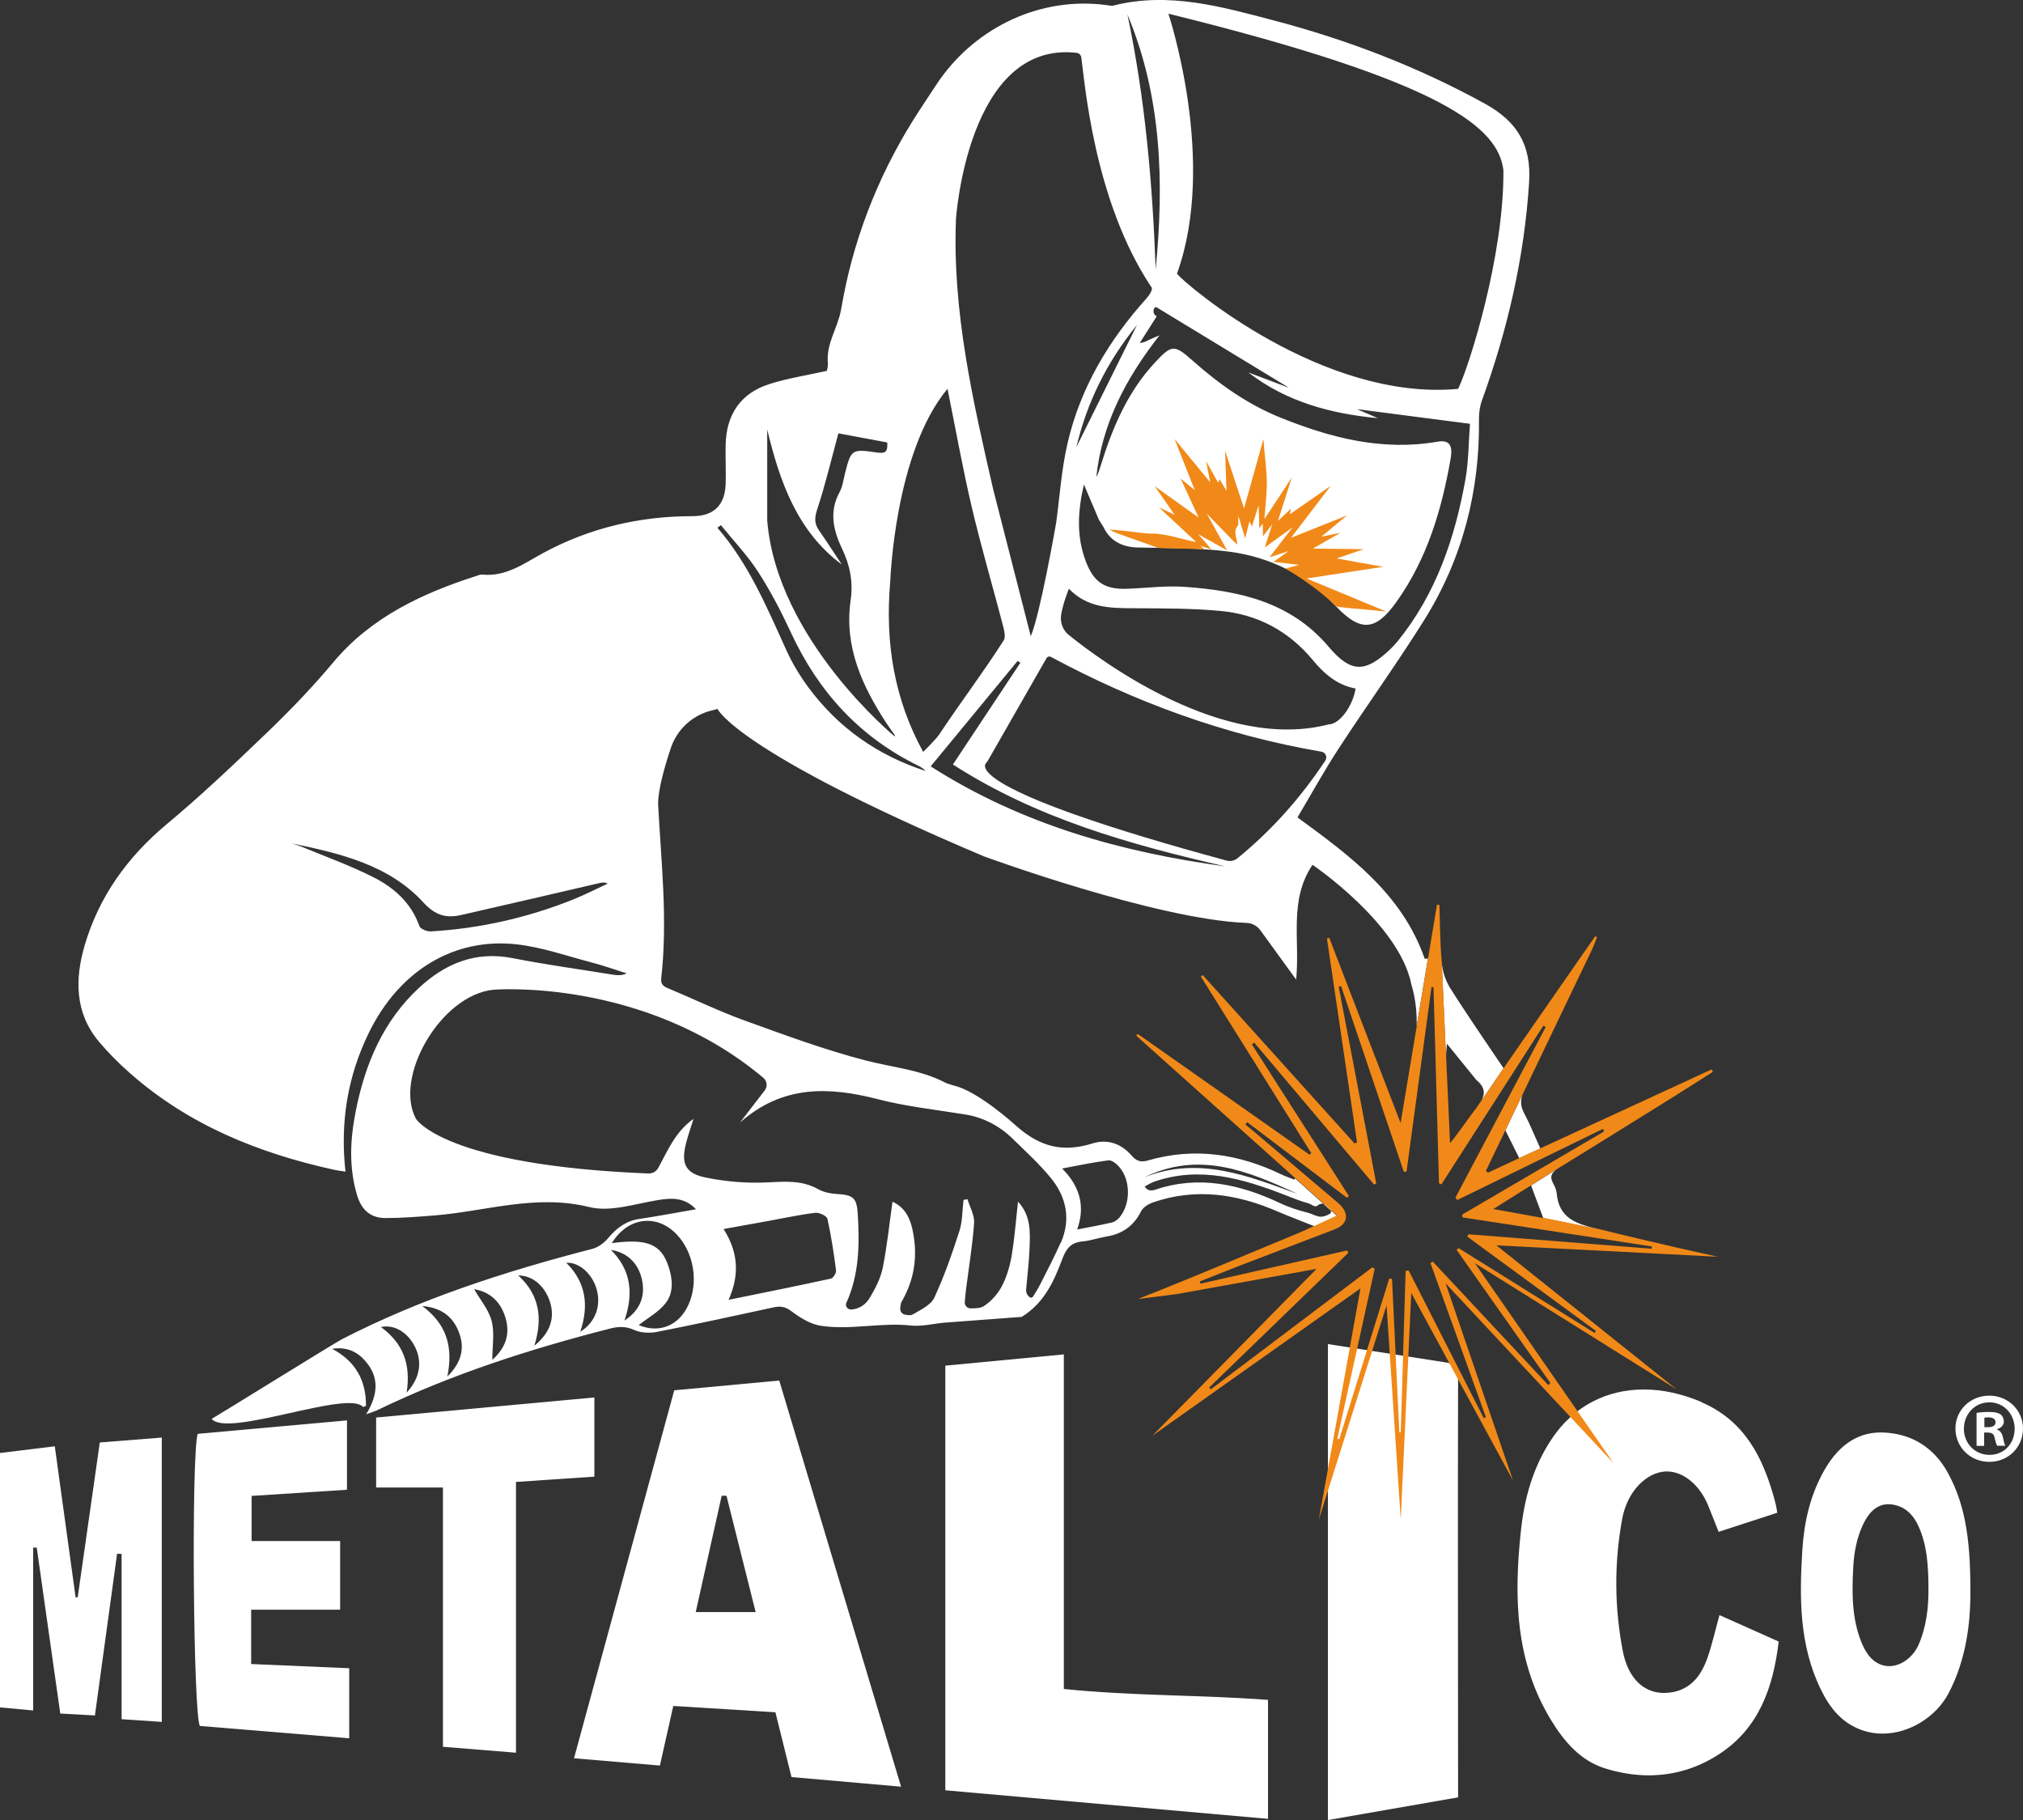
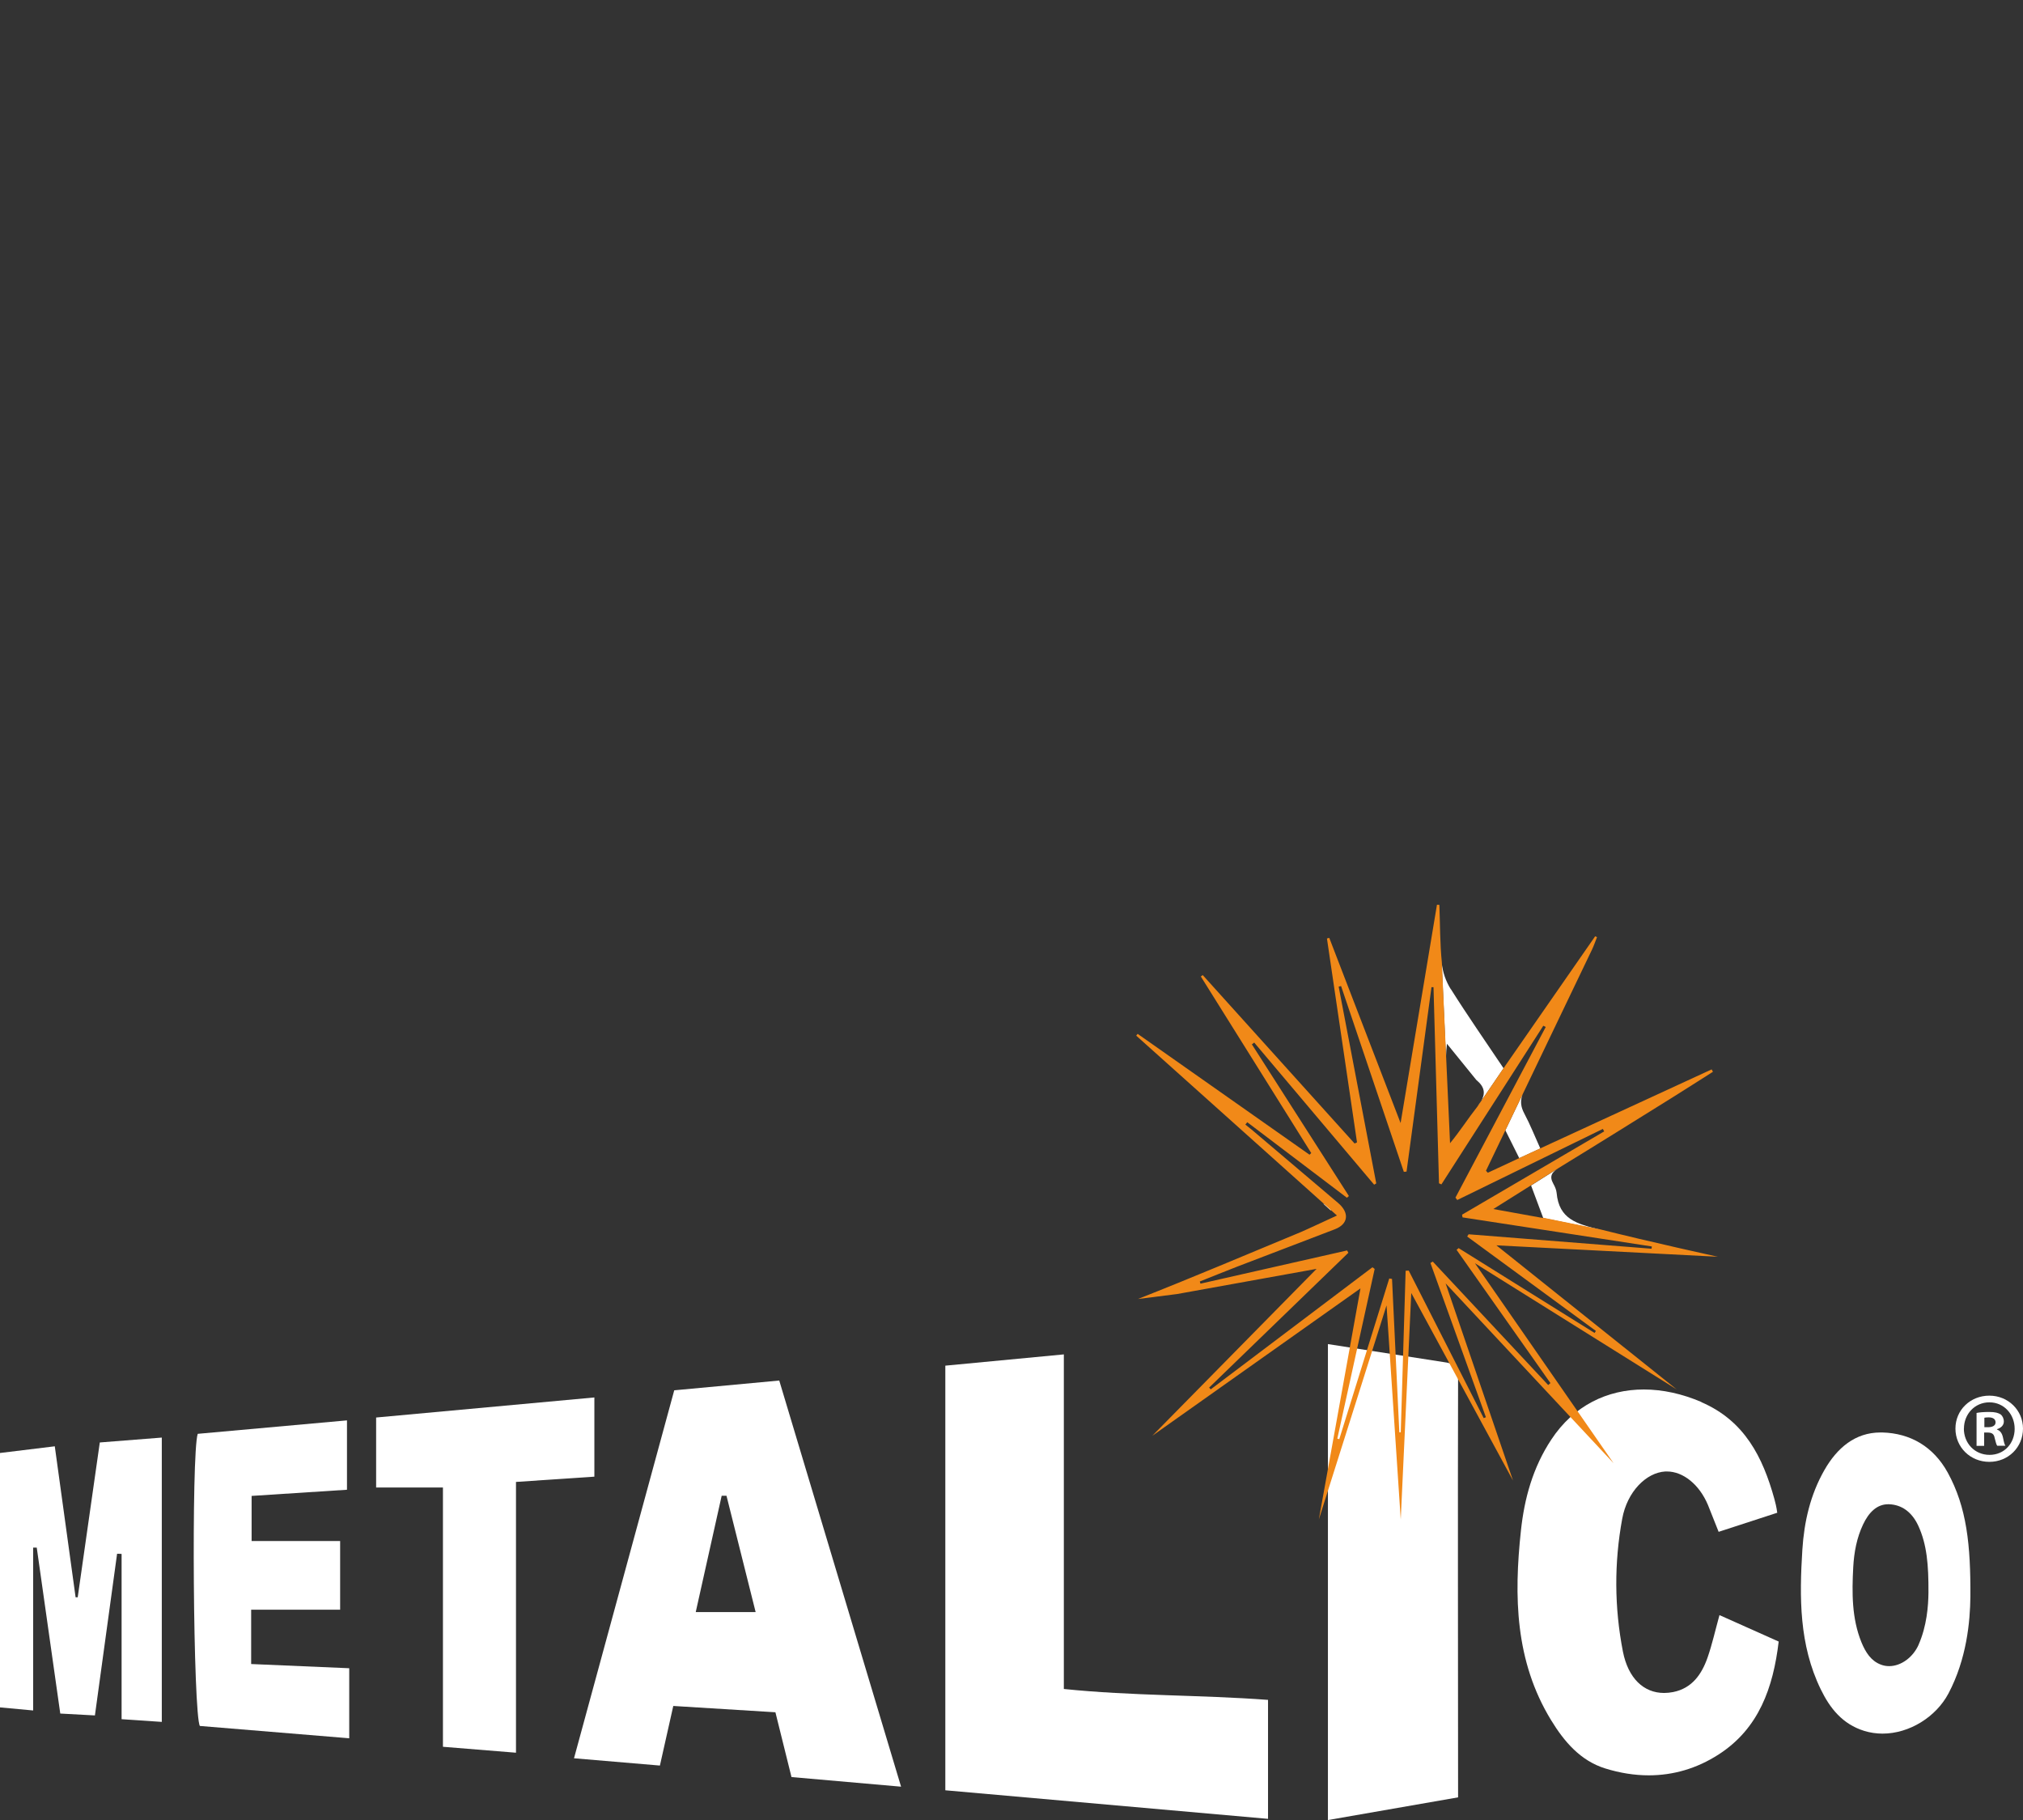
<svg xmlns="http://www.w3.org/2000/svg" id="Calque_2" data-name="Calque 2" viewBox="0 0 269.19 242.17">
  <rect x="0" y="0" width="269.19" height="242.17" fill="#333333" stroke="none" />
  <defs>
    <style>
      .cls-1 {
        fill: #f18918;
      }

      .cls-1, .cls-2 {
        stroke-width: 0px;
      }

      .cls-2 {
        fill: #fff;
      }
    </style>
  </defs>
  <g id="Calque_2-2" data-name="Calque 2">
    <g id="Calque_1-2" data-name="Calque 1-2">
      <g>
        <path class="cls-2" d="M125.79,181.71v56.5c14.39,1.27,28.65,2.54,42.94,3.8v-15.83c-9.13-.68-18.05-.51-27.17-1.45v-44.52c-5.48.52-10.62,1.01-15.77,1.5Z" />
        <path class="cls-2" d="M89.72,184.98c-4.47,16.39-8.85,32.47-13.34,48.97,4.09.35,7.7.65,11.43.97.64-2.86,1.18-5.27,1.78-7.93,4.62.29,9.07.56,13.59.84.75,3.04,1.42,5.74,2.14,8.62,4.81.42,9.39.82,14.58,1.28-5.51-18.37-10.82-36.08-16.21-54.04-4.76.44-9.34.87-13.97,1.3h0ZM92.58,214.49c1.2-5.36,2.32-10.42,3.45-15.47.21,0,.43,0,.64,0,1.28,5.11,2.56,10.23,3.88,15.48,0,0-7.97,0-7.97,0Z" />
        <path class="cls-2" d="M176.7,178.83v63.34l17.32-3.02c0-17.06-.05-38.77,0-56.1,0-.88-.64-1.62-1.5-1.75l-15.82-2.46h0Z" />
        <path class="cls-2" d="M226.4,186.55c-2.56-1.1-5.17-1.67-7.67-1.67-4.85,0-9.33,2.14-12.31,6.67-2.45,3.71-3.58,7.81-4.04,12.12-.94,8.75-.78,17.36,4.01,25.2,1.75,2.87,3.92,5.42,7.23,6.44,1.94.6,3.87.91,5.77.91,3.25,0,6.4-.9,9.32-2.79,5.33-3.44,7.24-8.87,7.97-15.01-2.71-1.21-5.22-2.33-7.88-3.52-.59,2.15-.98,3.91-1.57,5.61-.78,2.25-2.07,4.13-4.6,4.63-.41.08-.82.12-1.2.12-2.71,0-4.78-1.95-5.48-5.52-1.14-5.86-1.17-11.79-.09-17.66.66-3.6,3.18-6.14,5.73-6.29h.23c2.15,0,4.31,1.74,5.45,4.46l1.42,3.57c2.59-.84,5.19-1.69,7.8-2.54-.11-.8-.24-1.31-.39-1.86-1.54-5.55-3.96-10.37-9.7-12.85v-.02Z" />
        <path class="cls-2" d="M26.6,229.65c6.53.54,13.18,1.09,19.87,1.64v-9.32c-4.45-.19-8.7-.37-13.05-.56v-7.23h11.84v-9.14h-11.78v-6c4.35-.28,8.52-.55,12.69-.82v-9.23c-6.77.61-13.3,1.2-19.86,1.79-.87,2.63-.6,37.47.29,38.88h0Z" />
        <path class="cls-2" d="M68.66,233.22v-36.04c3.64-.24,7.01-.47,10.43-.7v-10.54c-9.81.9-19.36,1.78-29.04,2.67v9.31h8.89v34.5c3.24.26,6.32.52,9.72.79h0Z" />
        <path class="cls-2" d="M21.53,229.12v-37.84c-2.76.22-5.34.42-8.25.65-1,7.01-1.97,13.81-2.94,20.6h-.28c-.92-6.63-1.83-13.27-2.77-20.09-2.75.33-4.94.6-7.29.89v33.85c1.4.13,2.69.25,4.41.41v-21.67h.48c1.04,7.33,2.07,14.66,3.13,22.08,1.59.08,2.91.15,4.61.25,1-7.27,1.98-14.39,2.95-21.51.2,0,.4,0,.6.02v21.99c2.01.14,3.63.25,5.35.36h0Z" />
        <path class="cls-2" d="M250.47,190.6h-.24c-3.37,0-5.78,2.05-7.47,5.01-1.88,3.3-2.69,6.87-2.93,10.59-.4,6.34-.43,12.65,2.44,18.56,1.23,2.54,2.9,4.64,5.77,5.54.81.25,1.63.37,2.46.37,3.59,0,7.13-2.24,8.77-5.34,2.43-4.6,2.88-9.55,2.92-12.87.04-6.88-.48-11.91-3.02-16.53-1.89-3.43-4.95-5.23-8.7-5.33h0ZM255.31,218.82c-.73,1.67-2.32,2.87-3.93,2.87-.37,0-.74-.06-1.1-.2-1.29-.48-2.03-1.61-2.59-2.98-1.29-3.18-1.27-6.57-1.09-9.98.11-2,.47-3.92,1.31-5.69.75-1.59,1.83-2.69,3.34-2.69h.11c1.68.06,3.05,1.02,3.9,2.87,1.14,2.48,1.37,5.19,1.35,8.89-.02,1.78-.22,4.45-1.31,6.92h0Z" />
        <path class="cls-2" d="M269.19,190.08c0,2.48-1.95,4.43-4.48,4.43s-4.51-1.95-4.51-4.43,2-4.38,4.51-4.38,4.48,1.95,4.48,4.38ZM261.32,190.08c0,1.95,1.44,3.5,3.42,3.5s3.34-1.55,3.34-3.47-1.41-3.52-3.36-3.52-3.39,1.57-3.39,3.5h-.01ZM264.02,192.38h-1.01v-4.38c.4-.08.96-.13,1.68-.13.83,0,1.2.13,1.52.32.24.19.43.53.43.96,0,.48-.37.85-.91,1.01v.05c.43.16.67.48.8,1.07.13.67.21.93.32,1.09h-1.09c-.13-.16-.21-.56-.35-1.07-.08-.48-.35-.69-.91-.69h-.48v1.76h0ZM264.05,189.9h.48c.56,0,1.01-.19,1.01-.64,0-.4-.29-.67-.93-.67-.27,0-.45.03-.56.05v1.25h0Z" />
        <g>
-           <path class="cls-2" d="M176.74,124.85s-.07.02-.19.05l.19-.05Z" />
          <path class="cls-2" d="M193.05,131.62c-.67-1.07-1.08-2.27-1.21-3.52l.57,12.54c.02-.59.06-1.17.13-1.76l3.91,4.82c1.14.93,1.2,1.81.66,2.78l2.96-4.34c-2.43-3.62-4.8-7.02-7.01-10.53h-.01Z" />
          <path class="cls-2" d="M203.73,157.73c.55,1.47,1.03,2.76,1.62,4.34l7.5,1.53c-3-.76-5.41-1.35-5.72-4.89-.04-.42-.24-.85-.45-1.23-.56-1.01-.16-1.53.75-2.08l-3.69,2.33h0Z" />
          <path class="cls-2" d="M200.31,150.39c.69,1.38,1.23,2.47,1.85,3.71l2.8-1.29c-.76-1.68-1.36-3.21-2.13-4.65-.48-.9-.55-1.66-.24-2.53l-2.28,4.77h0Z" />
-           <path class="cls-2" d="M177.87,161.76l-.76-.68c0,.18-.03.35-.1.39-.38.24-.87.44-1.31.42-.55-.02-1.1-.38-1.64-.52-1.26-.32-2.49-.7-3.67-1.26-5.4-2.55-10.89-3.77-16.67-1.81-.15.05-.3.07-.45.09-.39.04-.76-.17-.95-.52.42-.22.83-.49,1.27-.64,6.09-2.11,11.8-.4,17.45,1.79,1.02.4,2.04.82,3.1,1.1.33.09.82.59,1.17.29.22-.2.51-.3.79-.23l-3.78-3.39c-.03.06-.06.11-.09.17-.58-.23-1.17-.43-1.73-.7-5.7-2.74-11.59-3.64-17.76-1.85-.88.26-1.49.12-2.15-.64-1.36-1.58-3.19-2.26-5.21-1.63-3.82,1.19-6.85.56-10.07-2.26,0,0-5.11-4.71-8.43-5.45-.47-.16-.84-.24-1.16-.41-3.28-1.69-6.92-1.99-10.42-2.89-5.52-1.42-10.89-3.42-16.26-5.36-3.35-1.21-6.58-2.78-9.88-4.16-.68-.29-1.28-.47-1.17-1.47.87-7.71,0-15.36-.42-23.14,0-1.94.86-4.98,1.69-7.46.84-2.52,2.93-4.43,5.53-5.03l.35-.08c.11-.04.22-.07.33-.11,0,0,2.47,5.67,35.45,19.62,0,0,22.93,8.42,34.96,8.86.72.03,1.39.38,1.82.96,1.55,2.14,3.11,4.29,4.77,6.58.54-5.22-1.01-10.55,2.18-15.27,0,0,11.53,7.79,13.15,15.9.57,1.91.75,3.76.71,5.58l1.5-9.02c-.23.02-.2.02-.43.04-3.03-8.7-10.06-13.78-16.93-18.81,1.87-3.14,3.56-6.22,5.48-9.16,3.72-5.71,7.71-11.24,11.33-17.01,5.14-8.19,7.47-17.23,7.34-26.9,0-.84.12-1.67.41-2.45,3.39-9.37,5.62-18.96,6.26-28.96.32-5.01-1.59-8.12-5.89-10.49-8.88-4.89-18.25-8.48-28-11.05-7-1.84-14.05-3.87-21.43-2-.25.06-.55-.02-.82-.05-.32-.04-.63-.08-.95-.11-8.67-.82-17.03,3.44-21.81,10.72l-2.16,3.28c-5.01,7.63-8.53,16.15-10.22,25.12-.1.5-.19,1.01-.28,1.52-.42,2.4-2.01,4.52-1.75,7.1.04.41-.1.84-.13,1.02-2.7.61-5.27.99-7.71,1.78-3.77,1.22-5.65,4.03-5.76,7.98-.05,1.76.06,3.52,0,5.28-.1,2.87-1.59,4.3-4.44,4.3-7.01,0-13.66,1.56-19.82,4.89-2.6,1.41-4.98,3.21-8.17,2.88-.21-.02-.43.09-.64.15-7.28,2.32-14.12,5.53-19.11,11.49-2.84,3.39-5.87,6.54-9.04,9.57-4.28,4.11-8.59,8.2-13.15,12-5.24,4.37-9.03,9.66-10.93,16.15-1.3,4.46-1.32,8.97,1.93,12.82,1.24,1.47,2.61,2.84,4.05,4.11,7.83,6.94,17.19,10.71,27.28,12.92.44.1.9.15,1.45.23-.73-6.61.3-12.72,3.12-18.49,4.04-8.25,11.34-12.71,19.75-11.74,3.35.39,6.62,1.55,9.92,2.41,1.57.41,3.1.96,4.64,1.45-.66.3-1.25.26-1.82.17-4.45-.72-8.93-1.33-13.35-2.2-4.96-.98-9,.71-12.51,3.98-4.74,4.41-7.13,10.09-8.37,16.31-.75,3.76-.96,7.51.17,11.27.59,1.96,1.81,3.03,3.8,3.02,2.14,0,4.28-.17,6.41-.34,6.87-.54,13.56-2.89,20.69-1.12,2.8.69,6.08-.44,9.12-.93,1.89-.31,3.58-.36,5.07,1.22-2.57.44-5.05.92-7.55,1.29-1.76.26-2.99,1.19-4.1,2.51-.54.65-1.35,1.27-2.15,1.47-11.47,2.97-22.71,6.57-33.29,12.01-1,.51-16.19,9.95-17.35,10.61,2.07,2.56,18.22-3.93,20.13-1.58q.2-.07.4-.15c.02-3.34-1.34-5.91-4.5-7.59,1.89-.3,3.29.34,4.4,1.61,1.87,2.12,1.75,4.44.12,7.1.82-.3,1.18-.4,1.51-.56,9.88-4.78,20.28-8.11,30.88-10.83,1.16-.3,2.15-.35,3.31.18.88.4,2.07.43,3.04.24,5.18-1.02,10.34-2.14,15.49-3.26.92-.2,1.56-.09,2.38.53,1.15.87,2.54,1.72,3.93,1.93,3.96.59,7.96-.48,11.96-.04,1.44.15,2.94-.24,4.42-.38l10.31-.77c3.05-1.87,4.32-4.82,5.45-7.81.5-1.33,1.17-2.1,2.64-2.23,1.09-.1,2.15-.48,3.23-.66,2.11-.35,3.61-1.43,4.58-3.37.27-.53.99-.96,1.59-1.17,5.66-1.95,11.13-1.13,16.5,1.19,1.51.65,3.05,1.22,5.02,2.01l2.9-1.34v-.08ZM172.66,158.86c-6.6-2.41-13.17-5.07-20.37-2.22,7.28-3.55,13.84-.82,20.37,2.22ZM123.85,101.96c4.02-4.87,7.79-9.45,11.56-14.02.12.08.25.16.37.24-2.94,4.44-5.89,8.88-8.98,13.54,11.1,7.16,23.57,10.66,36.26,13.56-13.87-1.89-27.12-5.58-39.22-13.31h.01ZM176.36,101.19c-3.3,4.98-7.15,9.3-11.71,13.02-.4.32-.93.43-1.42.3-33.08-8.97-32.56-12.33-32.03-12.97.11-.13.21-.25.29-.4,2.56-4.48,5.13-8.96,7.76-13.56.12-.21.39-.29.6-.17,11.14,5.99,23.06,10.39,35.99,12.61.54.09.82.71.52,1.17ZM176.85,96.37c-14.03,3.69-30.27-8.36-34.64-11.89-.79-.64-1.17-1.66-1.01-2.66.18-1.13.56-2.27,1.03-3.49,2.45,2.56,5.45,2.58,8.51,2.6,3.9.02,7.81,0,11.68.36,4.89.46,9.02,2.64,12.21,6.47,1.53,1.85,3.28,3.41,5.75,3.85-.35,2.29-2.1,4.73-3.53,4.77h0ZM200.05,22.62c.11,11.29-4.5,25.97-6.02,29.12-17.96,1.69-36.1-13.74-37.42-15.31,5.43-14.97-1.14-34.61-1.14-34.61,37,9.12,43.86,15.23,44.58,20.8ZM171.44,51.57c-1.62-.61-3.48-1.32-5.34-2.02,5.08,3.92,10.98,5.5,17.24,6.09-.93-.4-1.86-.8-2.77-1.2,4.86.63,9.72,1.26,15.03,1.95-.18,2.3-.16,4.88-.6,7.38-1.4,7.83-3.91,15.24-9.01,21.54-.31.38-.65.74-1,1.08-3.33,3.17-5.25,3.15-8.19-.33-5.05-5.99-11.96-7.47-19.23-7.98-2.51-.17-5.05.17-7.58.26-2.99.11-4.47-.87-5.52-3.68-1.23-3.26-1.08-6.57-.24-10.2.68,1.6,1.25,2.94,1.99,4.68l.61.98c.84,1.77,2.37,2.68,4.59,2.73,4.07.1,8.17.02,12.19.56,5.47.73,10.26,3.14,14.12,7.22,3.33,3.52,5.34,3.35,8.15-.63,4.04-5.7,5.97-12.21,7.15-18.98.32-1.86-.24-2.51-1.75-2.25-7.34,1.27-14.2-.5-20.91-3.21-4.39-1.77-8.19-4.48-11.71-7.61-2.39-2.12-2.75-2.11-4.96.27-3.62,3.88-5.64,8.61-7.19,13.59-.18.57-.33,1.14-.63,1.65.76-7.01,3.85-13.02,8.41-18.84-.72.31-1.08.44-1.42.61-.33.17-.65.37-1.2.39.72-1.13,1.44-2.26,2.25-3.53-.42-.21-.55-.73-.3-1.12.07-.1.2-.13.3-.07,5.98,3.63,11.84,7.2,17.54,10.66h-.02ZM143.23,59.48c1.41-5.91,3.99-11.22,8.06-16.24-2.8,5.65-5.43,10.95-8.06,16.24ZM153.78,35.83c-.42-11.4-1.4-22.73-3.76-33.91,4.57,10.92,4.89,22.34,3.76,33.91ZM127.19,29.33s1.49-23.96,16.08-22.3c.31.04.56.28.61.59.41,2.65,1.55,19.01,9.36,30.63.19.29-.33,1.06-.68,1.45-5.01,5.57-8.78,11.87-10.49,19.2-.84,3.59-1.07,7.32-1.53,10.65,0,0-2.11,12.14-3.38,15.1l-4.99-19.49c-2.7-11.79-5.43-23.59-4.97-35.83h0ZM118.46,77.44s.54-17.2,7.62-25.71c1.06,5.24,2,10.51,3.22,15.72,1.26,5.34,2.81,10.62,4.2,15.93.15.59.33,1.41.05,1.84-2.75,4.3-5.73,8.22-8.55,12.47-.45.69-2.16,2.36-2.16,2.36-3.84-7.02-5.08-14.47-4.39-22.61h.01ZM102.06,57.03c1.68,7.01,3.99,13.65,9.95,18.08-1.01-1.51-1.99-3.05-3.03-4.54-.66-.94-.59-1.74-.22-2.86,1.06-3.21,1.84-6.51,2.8-10.05,2.02.38,4.26.79,6.5,1.21.08,1.15-.17,1.51-1.29,1.35-3.5-.51-3.51-.45-4.36,2.89-.2.8-.3,1.66-.69,2.37-1.43,2.61-.83,5.11.34,7.56,1.04,2.18,1.48,4.36,1.13,6.82-.89,6.15,1.52,11.41,4.78,16.39.33.5.69.99,1.04,1.48.03.04.03.1.08.29,0,0-15.7-12.89-17-28.76v-12.23h-.03ZM95.93,69.88c1.67,2.06,3.52,4,4.95,6.21,1.66,2.57,3.09,5.32,4.38,8.11,3.65,7.87,9.16,13.9,17,17.72.34.17.65.39.93.67-6.38-2.06-11.64-5.74-15.64-11.15-1.13-1.54-2.14-3.22-2.93-4.96-2.58-5.69-4.99-11.45-9.16-16.26l.46-.34h.01ZM76.35,119.65c-6.11,2.45-12.46,3.9-19.04,4.28-.5.03-1.37-.33-1.5-.7-1.1-3.13-3.42-5.16-6.2-6.55-3.08-1.55-6.34-2.72-9.53-4.04-.4-.17-.82-.28-1.23-.42,6.4,1.34,12.88,2.83,17.5,7.87,1.63,1.77,3.07,2.1,5.05,1.65,6.1-1.38,12.18-2.81,18.27-4.22.36-.08.71-.18,1.2.05-1.51.7-2.99,1.46-4.53,2.08h.01ZM54.11,185.29c.59-3.84-.51-6.58-3.42-8.72,1.65-.36,3.38.57,4.4,2.39,1.16,2.07.86,4.39-.98,6.33ZM59.52,183.18c.82-3.98-.1-7.02-3.33-9.4,2.56.2,4.12,1.44,4.9,3.55.77,2.08.32,3.96-1.58,5.85h0ZM65.51,180.94c0-1.84.32-3.6-.09-5.17-.4-1.54-1.56-2.88-2.33-4.23,2.1.33,3.63,1.7,4.24,4.04.54,2.1-.13,3.84-1.82,5.36ZM71.1,179.06c1.17-3.73.64-6.83-2.14-9.35,1.84,0,3.43,1.28,4.16,3.33.78,2.22.16,4.25-2.02,6.02ZM77.21,177.2c1.17-3.47.78-6.57-1.86-9.18,1.63-.1,3.36,1.34,4,3.38.71,2.28-.11,4.56-2.14,5.8h0ZM83.09,175.71c1.22-3.54.92-6.71-1.79-9.39,2.14.3,3.66,1.77,4.13,3.98.47,2.23-.3,4.08-2.33,5.4h0ZM91.61,173.61c-1.29,2.84-3.95,3.83-6.62,2.7,1.15-.91,2.64-1.71,3.6-2.94,1.08-1.4.92-3.22.35-4.91-.99-2.93-2.84-3.69-7.53-3.05,2.13-3.48,5.98-3.94,8.63-1.17,2.28,2.39,2.94,6.35,1.57,9.36h0ZM110.55,170.13c-4.43.97-8.88,1.86-13.6,2.82,1.49-3.36,1.28-6.35-.67-9.42,2.13-.38,4.09-.73,6.05-1.09,2.05-.37,4.09-.82,6.16-1.07.52-.06,1.52.41,1.61.8.51,2.27.85,4.57,1.15,6.88.04.34-.39,1.02-.7,1.09h0ZM141.12,165.38c-.84,1.9-1.81,3.74-2.75,5.6-.27.53-.6,1.04-.92,1.55-.08.14-.26.18-.4.09h0c-.35-.23-.55-.63-.51-1.05.17-1.86.39-3.71.46-5.57.08-2.09.19-4.24-1.54-6.12-.29,2.59-.46,4.93-.85,7.23-.24,1.39-.66,2.81-1.31,4.05-.54,1.02-1.41,1.99-2.37,2.62-.46.3-1.12.3-1.77.31-.46,0-.82-.39-.78-.84.04-.47.07-.94.13-1.41.38-3.04.89-6.07,1.11-9.12.07-1.03-.57-2.1-.88-3.16-.18.03-.36.06-.53.1-.17,1.38-.13,2.82-.54,4.11-.97,3.01-2.01,6.02-3.34,8.88-.46.99-1.83,1.64-2.89,2.25-.26.15-.63.1-1.02.02-.39-.07-.65-.42-.63-.81.02-.34.05-.67.2-.94,1.74-3.01,2.16-6.2,1.43-9.56-.35-1.59-1.02-2.97-2.66-3.71-.44,3.1-.73,6-1.31,8.84-.28,1.36-.97,2.68-1.69,3.9-.53.91-1.35,1.5-2.45,1.6-.48.05-.89-.42-.7-.86h0c1.73-3.8,1.77-7.8,1.53-11.83-.13-2.19-.62-2.55-2.75-2.68-.86-.05-1.79-.23-2.52-.64-2.21-1.24-4.48-1.01-6.88-.9-2.7.13-5.48-.11-8.13-.66-2.69-.55-3.25-1.87-2.58-4.52.25-.99.59-1.96,1-3.28-2.46,1.75-3.44,4.27-4.7,6.54-.26.47-.76.75-1.3.73-27.32-1.09-30.94-7.29-30.94-7.29-2.95-5.5,3.25-16.41,10.3-17.16,0,0,19.96-1.67,35.92,11.71.51.43.6,1.17.19,1.7-1.14,1.47-2.2,2.85-3.29,4.27,5.67-5.02,11.83-4.79,18.32-3.12,3.81.98,7.77,1.41,11.67,2.04,2.37.38,4.54,1.51,6.26,3.19,1.75,1.71,3.58,3.37,5.12,5.26,2.09,2.55,2.69,5.53,1.31,8.66l-.02-.02ZM148.97,161.99c-.26.31-.67.6-1.05.68-1.6.37-3.21.65-4.59.92,1.09-3,.42-5.7-2-8.11,1.87-.35,4-.81,6.15-1.09.44-.06,1.09.45,1.45.87,1.54,1.79,1.54,4.91.04,6.72h0Z" />
          <path class="cls-2" d="M177,160.62c-.23-.17-.49-.3-.77-.42-.05-.02-.09-.02-.14-.03l1.01.91c0-.19-.03-.4-.11-.45h.01Z" />
          <path class="cls-2" d="M197.1,146.49l-.5.73c.2-.25.37-.5.5-.73Z" />
          <path class="cls-2" d="M176.74,124.85s.06-.02.12-.03l-.12.03Z" />
        </g>
        <path class="cls-1" d="M219.75,166.15l-24.33-1.92c-.06.1-.13.2-.19.3,5.71,4.19,11.42,8.38,17.13,12.56-.06.09-.12.18-.18.27-6.03-3.76-12.06-7.53-18.09-11.29-.09.08-.18.15-.27.23,4.16,5.91,8.33,11.82,12.49,17.73-.1.09-.2.17-.3.26-5.12-5.48-10.24-10.95-15.36-16.43-.1.06-.21.12-.31.19,2.46,6.84,4.92,13.68,7.38,20.52-.1.04-.2.08-.29.12-3.33-6.54-6.66-13.09-9.98-19.63-.14,0-.27.02-.41.02-.22,7.17-.43,14.33-.65,21.5h-.19c-.32-6.81-.64-13.61-.97-20.41-.12-.02-.24-.04-.37-.06-2.22,7.13-4.44,14.25-6.65,21.38-.09-.02-.18-.04-.26-.07,1.66-7.53,3.31-15.05,4.97-22.58-.1-.07-.2-.15-.3-.22-7.17,5.41-14.34,10.83-21.51,16.24-.07-.08-.14-.15-.22-.23,6.18-5.98,12.35-11.96,18.53-17.94-.06-.1-.11-.21-.17-.31-6.5,1.47-13.01,2.95-19.51,4.42-.03-.1-.06-.19-.09-.29,1.67-.66,3.33-1.34,5.01-1.99,4.31-1.66,8.63-3.3,12.94-4.95,1.82-.69,2.01-2.2.43-3.53-3.78-3.2-7.55-6.4-11.33-9.61-.32-.27-.66-.53-.99-.8.09-.1.18-.21.26-.31,4.42,3.35,8.84,6.7,13.26,10.05.09-.08.17-.16.26-.23-4.3-6.73-8.61-13.45-12.91-20.18.1-.08.2-.16.31-.24,5.32,6.3,10.64,12.6,15.96,18.91.09-.06.18-.11.28-.17-1.67-8.73-3.33-17.45-5-26.18.11-.03.21-.06.32-.08,2.78,8.24,5.56,16.48,8.35,24.72.12,0,.24-.02.36-.03,1.11-8.18,2.21-16.36,3.32-24.54.09,0,.18,0,.27,0,.24,8.7.49,17.4.73,26.1.11.05.21.1.32.14,4.52-7.04,9.04-14.07,13.56-21.11.11.06.21.12.32.17-4,7.57-8.01,15.13-12.01,22.7.08.11.16.21.24.32,6.46-3.15,12.91-6.3,19.37-9.46l.18.33c-6.3,3.69-12.6,7.39-18.91,11.08.02.12.04.24.06.36,8.4,1.29,16.79,2.58,25.19,3.87,0,.09-.02.17-.03.26l-.02.03ZM205.35,162.07c-2.25-.41-4.21-.76-6.64-1.2l8.72-5.48c5.07-3.1,10.11-6.25,15.15-9.39,1.79-1.12,3.57-2.26,5.35-3.39l-.17-.32c-7.56,3.49-15.12,6.97-22.78,10.5l-2.8,1.29c-1.49.7-2.85,1.33-4.2,1.96-.08-.09-.17-.17-.25-.26l14.12-29.45c.25-.53.44-1.09.66-1.64-.08-.04-.17-.08-.25-.11-4.06,5.85-8.12,11.7-12.18,17.54l-3.46,5.08c-1.25,1.58-2.33,3.29-3.67,4.91l-1.09-24.04c-.26-2.54-.23-5.11-.33-7.67l-.32-.02c-.39,2.36-.79,4.72-1.18,7.08l-3.66,21.97h0l-9.49-24.64-.31.08,4,27.13-.32.15-20.21-22.41-.25.19,14.69,23.49-.23.22-22.87-16.08-.19.24,26.71,23.93s-4.3,2-4.82,2.21c-7.21,2.99-14.39,6.04-21.66,8.9l5.21-.66,18.56-3.35-21.86,22.21,27.7-19.61-5.54,30.75,9.01-28.49,1.89,28.49,1.4-30.14,13.54,24.96-8.97-26.24,22.35,23.93-18.45-26.61,26.85,16.79-23.99-19.17,29.47,1.52s-9.14-2-15.72-3.66l-7.5-1.53-.02.04Z" />
-         <path class="cls-1" d="M177.79,80.7s1.36.19,2.05.24c1.54.11,3.08.29,4.62.43-3.5-1.45-6.98-2.9-10.6-4.4,3.51-.53,6.85-1.04,10.2-1.55-2.06-.37-4.13-.74-6.19-1.11,1.19-.41,2.38-.83,3.58-1.24-2.18-.03-4.35-.05-6.74-.08,1.35-.77,2.49-1.43,3.66-2.1-.85.17-1.69.35-2.54.52,1.14-.94,2.27-1.89,3.41-2.83-2.46.98-4.92,1.96-7.45,2.98,1.8-2.36,3.54-4.63,5.28-6.91-1.79,1.24-3.57,2.48-5.43,3.77.04-.26.08-.43.13-.72-.65.61-1.17,1.1-1.72,1.61l1.84-5.76c-1.19,1.8-2.36,3.58-3.64,5.52.12-1.75.33-3.35.32-4.94-.02-1.91-.34-3.81-.45-5.72-.86,3.08-1.72,6.15-2.58,9.24-.84-2.54-1.68-5.1-2.52-7.65l.18,5.31c-.36-.61-.62-1.05-.9-1.53-.08.18-.13.29-.21.44-.56-1-1.08-1.92-1.6-2.85.18.94.37,1.87.55,2.81-1.58-1.92-3.17-3.84-4.75-5.77.9,2.27,1.79,4.54,2.69,6.81-.63-.52-1.25-1.03-1.88-1.55.77,1.67,1.54,3.34,2.4,5.2-2.08-1.49-3.95-2.83-5.85-4.18.89,1.27,1.78,2.54,2.66,3.82l-2.1-1.01c1.66,1.54,3.31,3.09,4.97,4.63-.36-.08-.73-.15-1.09-.24-1.6-.38-2.45-.7-4.44-.9-1.27.06-2.55-.22-3.82-.34-.72-.07-1.44-.13-2.17-.2.32.24.64.36.97.49,1.74.65,3.72,1.31,5.47,1.97l6.17.17c-.18-.15-.36-.3-.56-.46l1.49.48c-.67-.77-1.19-1.37-1.74-2.01,1.28.71,2.55,1.43,3.83,2.14-.91-1.63-1.82-3.26-2.72-4.89,1.35,1.39,2.71,2.78,4.04,4.14.07-.8-.6-1.64.07-2.5.22-.28-.02-.91.14-1.24.29.97.58,1.93.87,2.9.18-.72.36-1.43.57-2.27.14.3.22.47.32.68l.9-2.83c.03.97.05,1.92.09,3.07.22-.3.33-.47.45-.63,0,.55.03,1.09.04,1.7.43-.56.81-1.06,1.23-1.61l-.99,3.1c1.25-.91,2.47-1.79,3.69-2.68-1.01,1.32-2.02,2.63-3.06,3.98.88-.29,1.71-.55,2.55-.83-.63.45-1.2.85-2.03,1.44,1.29.15,2.35.27,3.43.4-.61.16-1.22.32-1.83.49,0,0,4.03,2.3,6.74,5.05h0Z" />
      </g>
    </g>
  </g>
</svg>